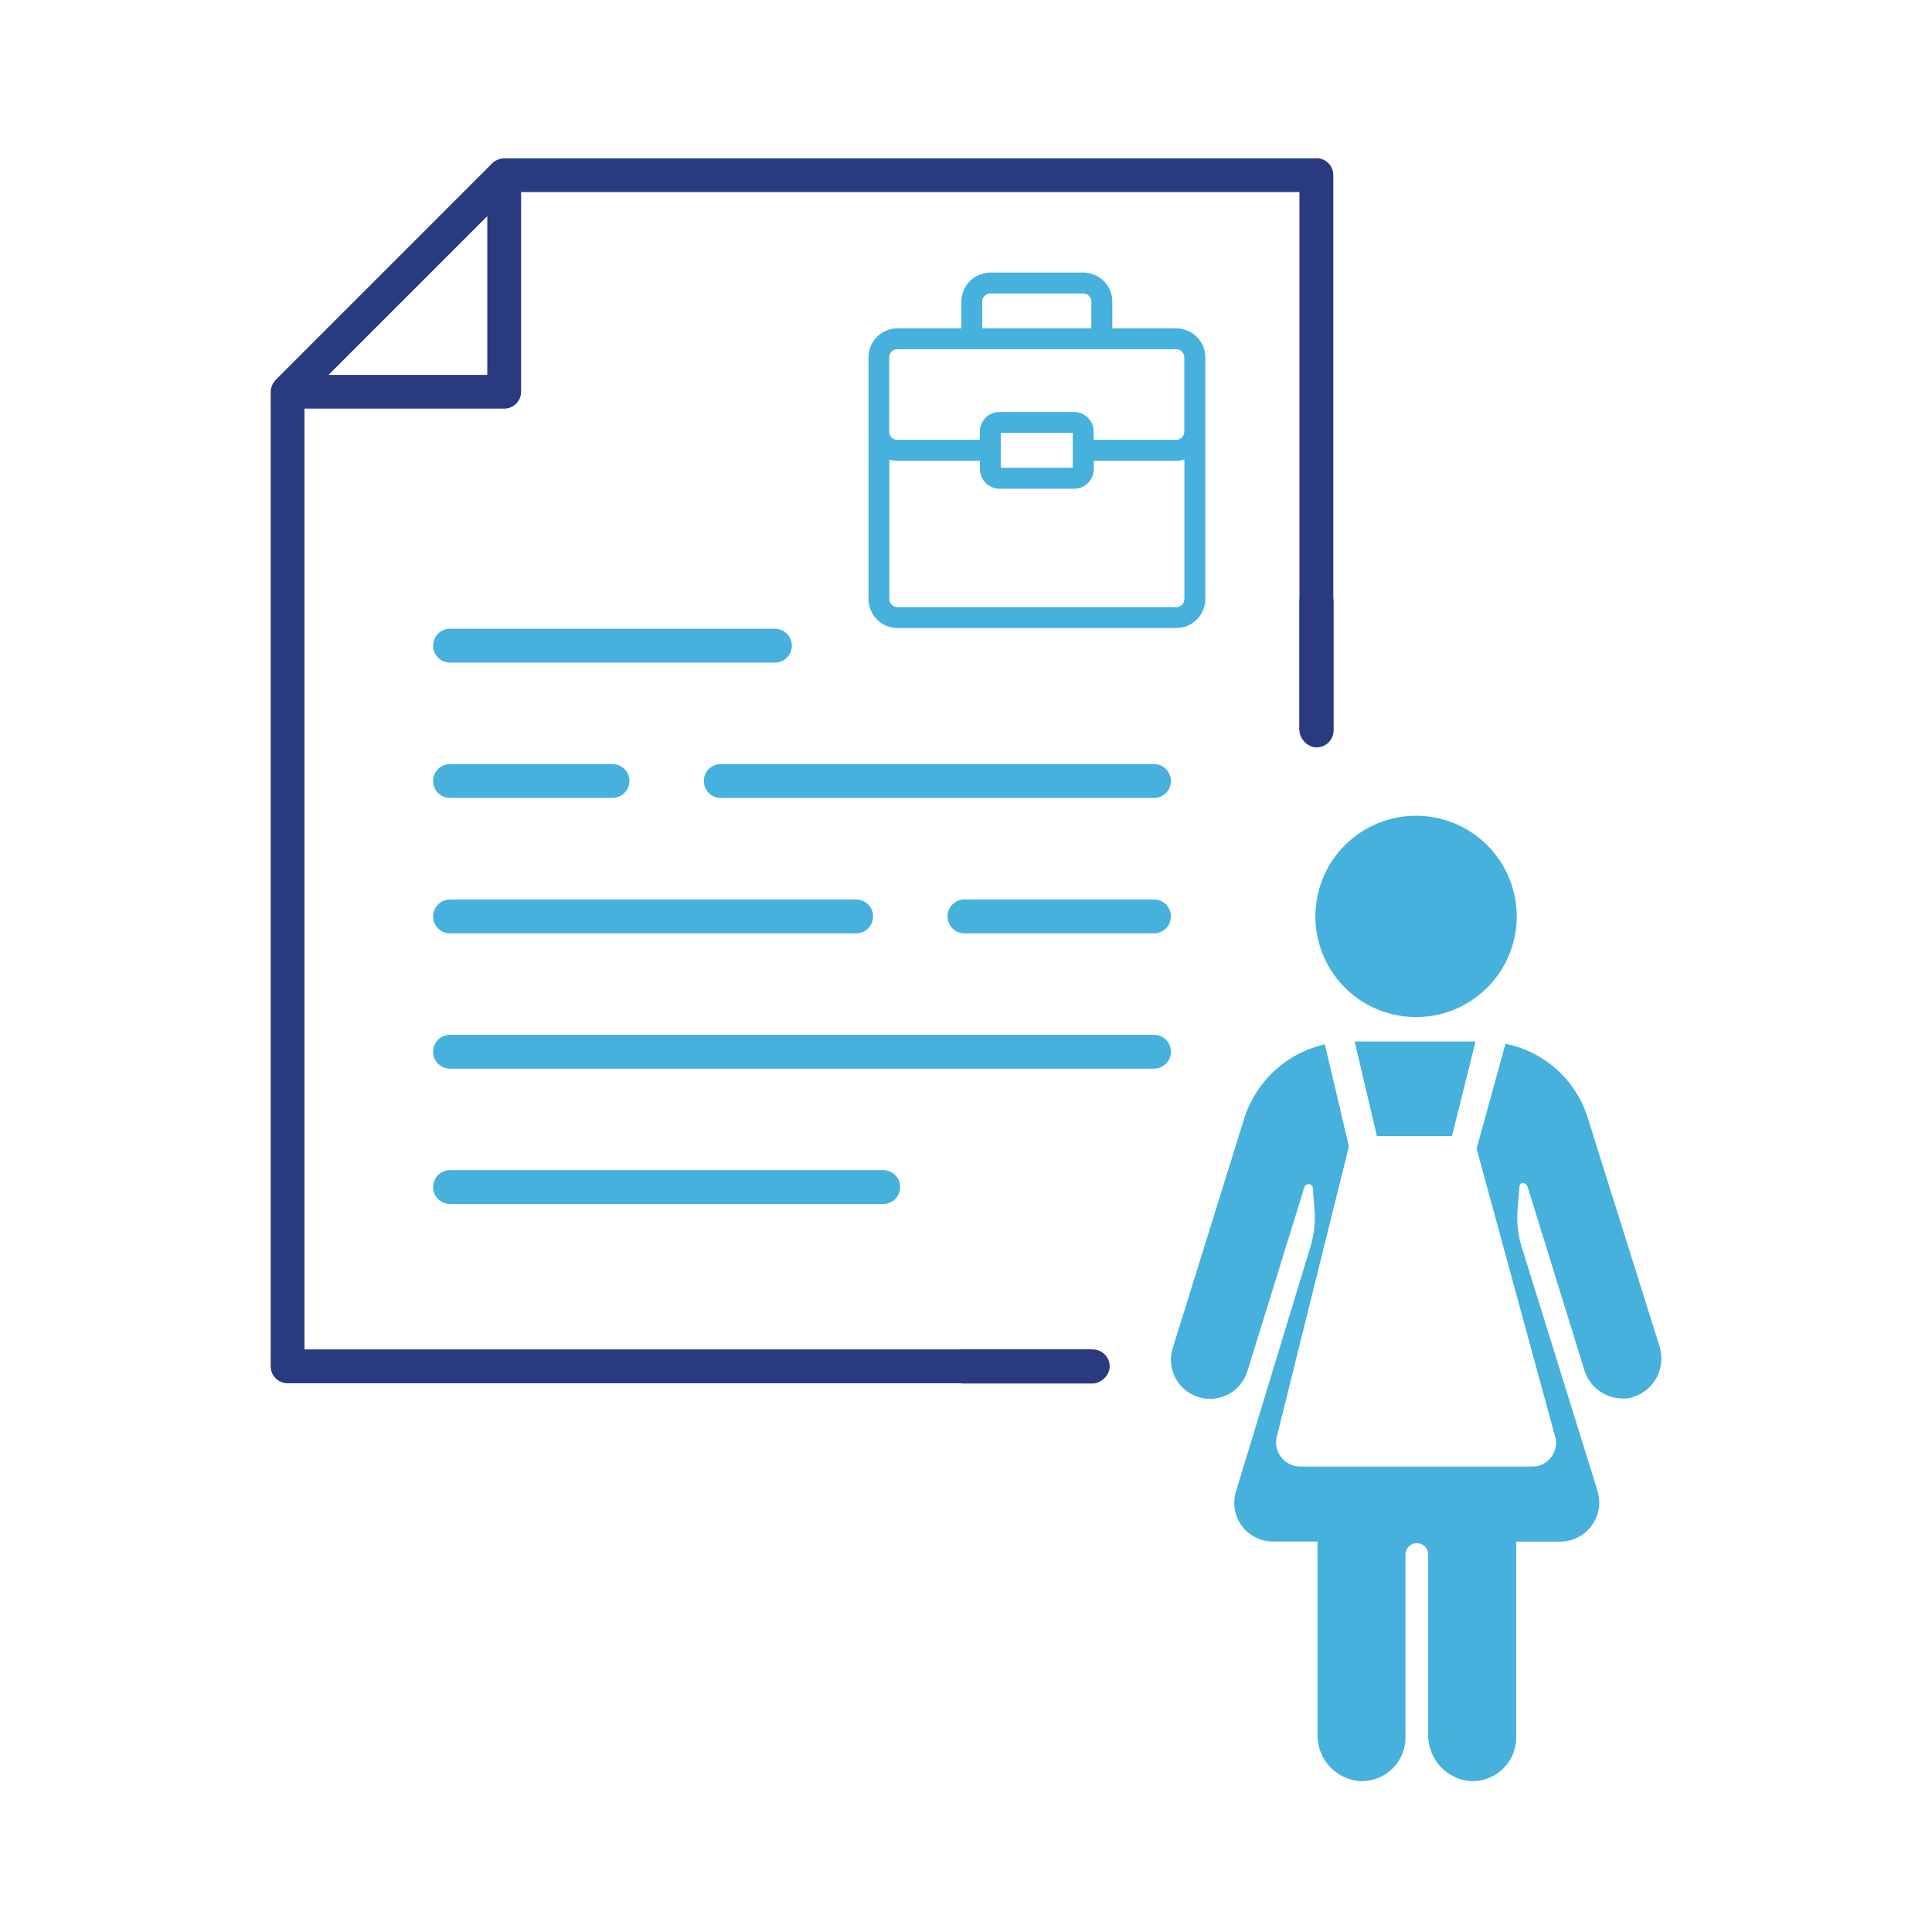
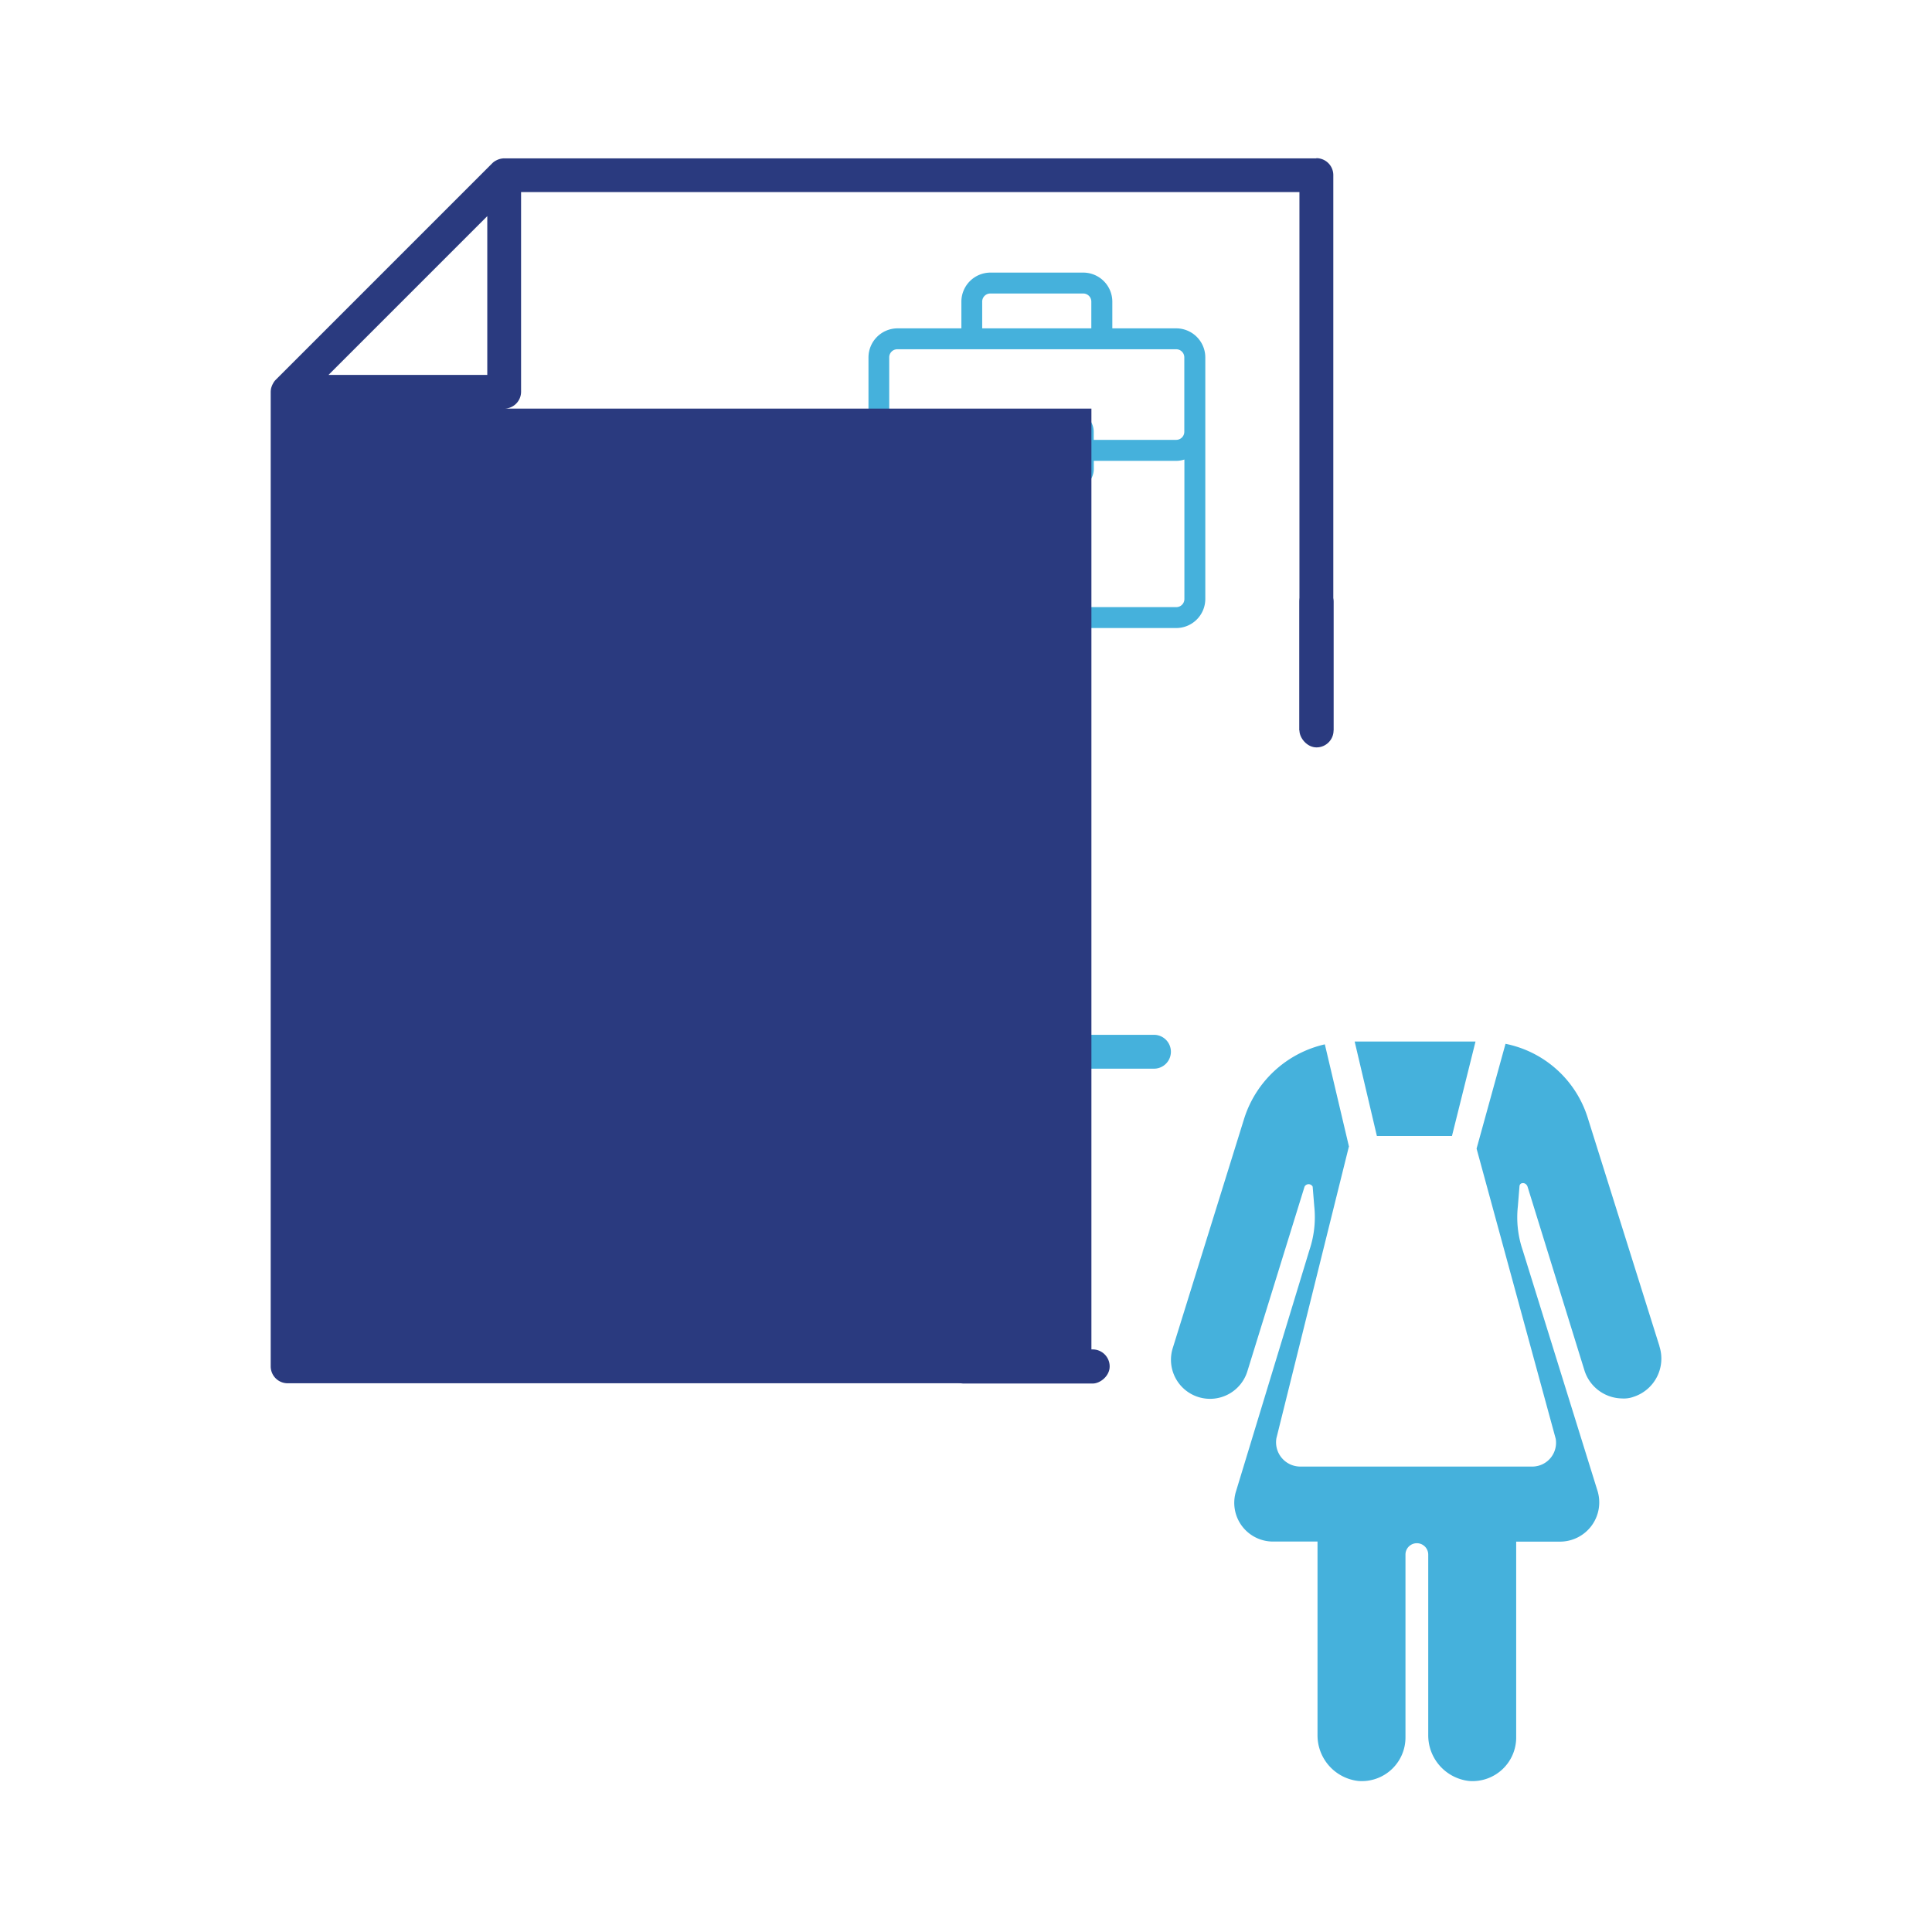
<svg xmlns="http://www.w3.org/2000/svg" width="219" height="219" viewBox="0 0 219 219">
  <g id="Raggruppa_25" data-name="Raggruppa 25" transform="translate(-1276 -632)">
    <g id="_-tuaservizi-icona-colf-badanti" data-name="-tuaservizi-icona-colf-badanti" transform="translate(1269.176 613.8)">
      <path id="Tracciato_53" data-name="Tracciato 53" d="M140.15,55.42h-7.24V52.39a3.3,3.3,0,0,0-3.29-3.29H119.09a3.3,3.3,0,0,0-3.29,3.29v3.03h-7.24a3.3,3.3,0,0,0-3.29,3.29V86.1a3.3,3.3,0,0,0,3.29,3.29h31.6a3.3,3.3,0,0,0,3.29-3.29V58.71a3.3,3.3,0,0,0-3.29-3.29ZM107.63,70.29a3.11,3.11,0,0,0,.92.15h9.35v.92a2.243,2.243,0,0,0,2.24,2.24h8.43a2.243,2.243,0,0,0,2.24-2.24v-.92h9.35a3.109,3.109,0,0,0,.92-.15V86.1a.918.918,0,0,1-.92.92h-31.6a.918.918,0,0,1-.92-.92V70.29Zm9.35-12.5h23.17a.918.918,0,0,1,.92.92v8.43a.918.918,0,0,1-.92.92H130.8v-.92a2.243,2.243,0,0,0-2.24-2.24h-8.43a2.243,2.243,0,0,0-2.24,2.24v.92h-9.35a.918.918,0,0,1-.92-.92V58.71a.918.918,0,0,1,.92-.92h8.43Zm3.29,9.48h8.16v3.95h-8.16V67.27Zm10.27-11.85H118.16V52.39a.918.918,0,0,1,.92-.92h10.53a.918.918,0,0,1,.92.92v3.03Z" fill="#45b1dc" />
      <g id="Raggruppa_13" data-name="Raggruppa 13">
        <path id="Tracciato_54" data-name="Tracciato 54" d="M94.66,93.31H57.84a1.92,1.92,0,0,1,0-3.84H94.66a1.92,1.92,0,0,1,0,3.84Z" fill="#45b1dc" />
        <path id="Tracciato_55" data-name="Tracciato 55" d="M76.25,108.65H57.84a1.92,1.92,0,0,1,0-3.84H76.25a1.92,1.92,0,1,1,0,3.84Z" fill="#45b1dc" />
-         <path id="Tracciato_56" data-name="Tracciato 56" d="M137.63,108.65H88.53a1.92,1.92,0,0,1,0-3.84h49.1a1.92,1.92,0,1,1,0,3.84Z" fill="#45b1dc" />
-         <path id="Tracciato_57" data-name="Tracciato 57" d="M103.87,124H57.84a1.92,1.92,0,1,1,0-3.84h46.03a1.92,1.92,0,1,1,0,3.84Z" fill="#45b1dc" />
-         <path id="Tracciato_58" data-name="Tracciato 58" d="M137.63,124H116.15a1.92,1.92,0,0,1,0-3.84h21.48a1.92,1.92,0,1,1,0,3.84Z" fill="#45b1dc" />
        <path id="Tracciato_59" data-name="Tracciato 59" d="M137.63,139.34H57.84a1.92,1.92,0,1,1,0-3.84h79.79a1.92,1.92,0,0,1,0,3.84Z" fill="#45b1dc" />
        <path id="Tracciato_60" data-name="Tracciato 60" d="M106.94,154.68H57.84a1.92,1.92,0,1,1,0-3.84h49.1a1.92,1.92,0,1,1,0,3.84Z" fill="#45b1dc" />
      </g>
      <g id="Raggruppa_14" data-name="Raggruppa 14">
-         <path id="Tracciato_61" data-name="Tracciato 61" d="M156.04,36.15H63.98a2,2,0,0,0-.84.2c-.03.02-.07.03-.1.05a1.73,1.73,0,0,0-.41.3L38.08,61.25a1.73,1.73,0,0,0-.3.41c-.02.04-.04.07-.06.11a2.384,2.384,0,0,0-.17.47h0a2.325,2.325,0,0,0-.04.37V173.08A1.92,1.92,0,0,0,39.43,175h91.11v-3.84H41.34V64.52H63.97a1.92,1.92,0,0,0,1.92-1.92V39.97h88.23V101h3.84V38.05a1.92,1.92,0,0,0-1.92-1.92ZM62.06,60.7h-18l9-9,9-9Z" fill="#2a3a7f" />
+         <path id="Tracciato_61" data-name="Tracciato 61" d="M156.04,36.15H63.98a2,2,0,0,0-.84.2c-.03.02-.07.03-.1.05a1.73,1.73,0,0,0-.41.3L38.08,61.25a1.73,1.73,0,0,0-.3.41c-.02.04-.04.07-.06.11a2.384,2.384,0,0,0-.17.47h0a2.325,2.325,0,0,0-.04.37V173.08A1.92,1.92,0,0,0,39.43,175h91.11v-3.84V64.52H63.97a1.92,1.92,0,0,0,1.92-1.92V39.97h88.23V101h3.84V38.05a1.92,1.92,0,0,0-1.92-1.92ZM62.06,60.7h-18l9-9,9-9Z" fill="#2a3a7f" />
        <rect id="Rettangolo_1" data-name="Rettangolo 1" width="3.87" height="18.46" rx="1.93" transform="translate(154.12 84.46)" fill="#2a3a7f" />
        <rect id="Rettangolo_2" data-name="Rettangolo 2" width="3.87" height="18.46" rx="1.93" transform="translate(132.61 171.16) rotate(90)" fill="#2a3a7f" />
      </g>
-       <path id="Tracciato_62" data-name="Tracciato 62" d="M155.93,122.08a11.41,11.41,0,1,1,11.41,11.41A11.412,11.412,0,0,1,155.93,122.08Z" fill="#45b1dc" />
      <g id="Raggruppa_15" data-name="Raggruppa 15">
        <path id="Tracciato_63" data-name="Tracciato 63" d="M171.41,146.97l2.67-10.71h-13.7l2.52,10.71Z" fill="#45b1dc" />
        <path id="Tracciato_64" data-name="Tracciato 64" d="M194.93,170.79l-8.12-25.85a12.29,12.29,0,0,0-9.33-8.42L174.2,148.4l8.97,32.89a2.7,2.7,0,0,1-2.56,3.15H154.13a2.75,2.75,0,0,1-2.62-3.21l8.23-33.12h-.02L157,136.58a12.494,12.494,0,0,0-9.13,8.37l-8.1,26.03a4.429,4.429,0,1,0,8.47,2.59l6.46-20.86a.52.52,0,0,1,.92,0l.18,2.22a11.667,11.667,0,0,1-.55,4.98l-8.31,27.31a4.387,4.387,0,0,0,4.25,5.72h4.98v21.97a5.208,5.208,0,0,0,4.62,5.17,4.947,4.947,0,0,0,5.35-4.98V194.42a1.29,1.29,0,0,1,2.58,0v20.49a5.208,5.208,0,0,0,4.62,5.17,4.947,4.947,0,0,0,5.35-4.98V192.95h4.98a4.449,4.449,0,0,0,4.25-5.72l-8.49-27.31a11.513,11.513,0,0,1-.55-4.98l.18-2.22c0-.55.74-.55.92,0l6.46,20.86a4.541,4.541,0,0,0,4.25,3.14,3.2,3.2,0,0,0,1.29-.18,4.553,4.553,0,0,0,2.95-5.72Z" fill="#45b1dc" />
      </g>
    </g>
    <g id="Rettangolo_9" data-name="Rettangolo 9" transform="translate(1276 632)" fill="rgba(255,255,255,0)" stroke="rgba(112,112,112,0)" stroke-width="1">
      <rect width="219" height="219" stroke="none" />
      <rect x="0.5" y="0.5" width="218" height="218" fill="none" />
    </g>
  </g>
</svg>